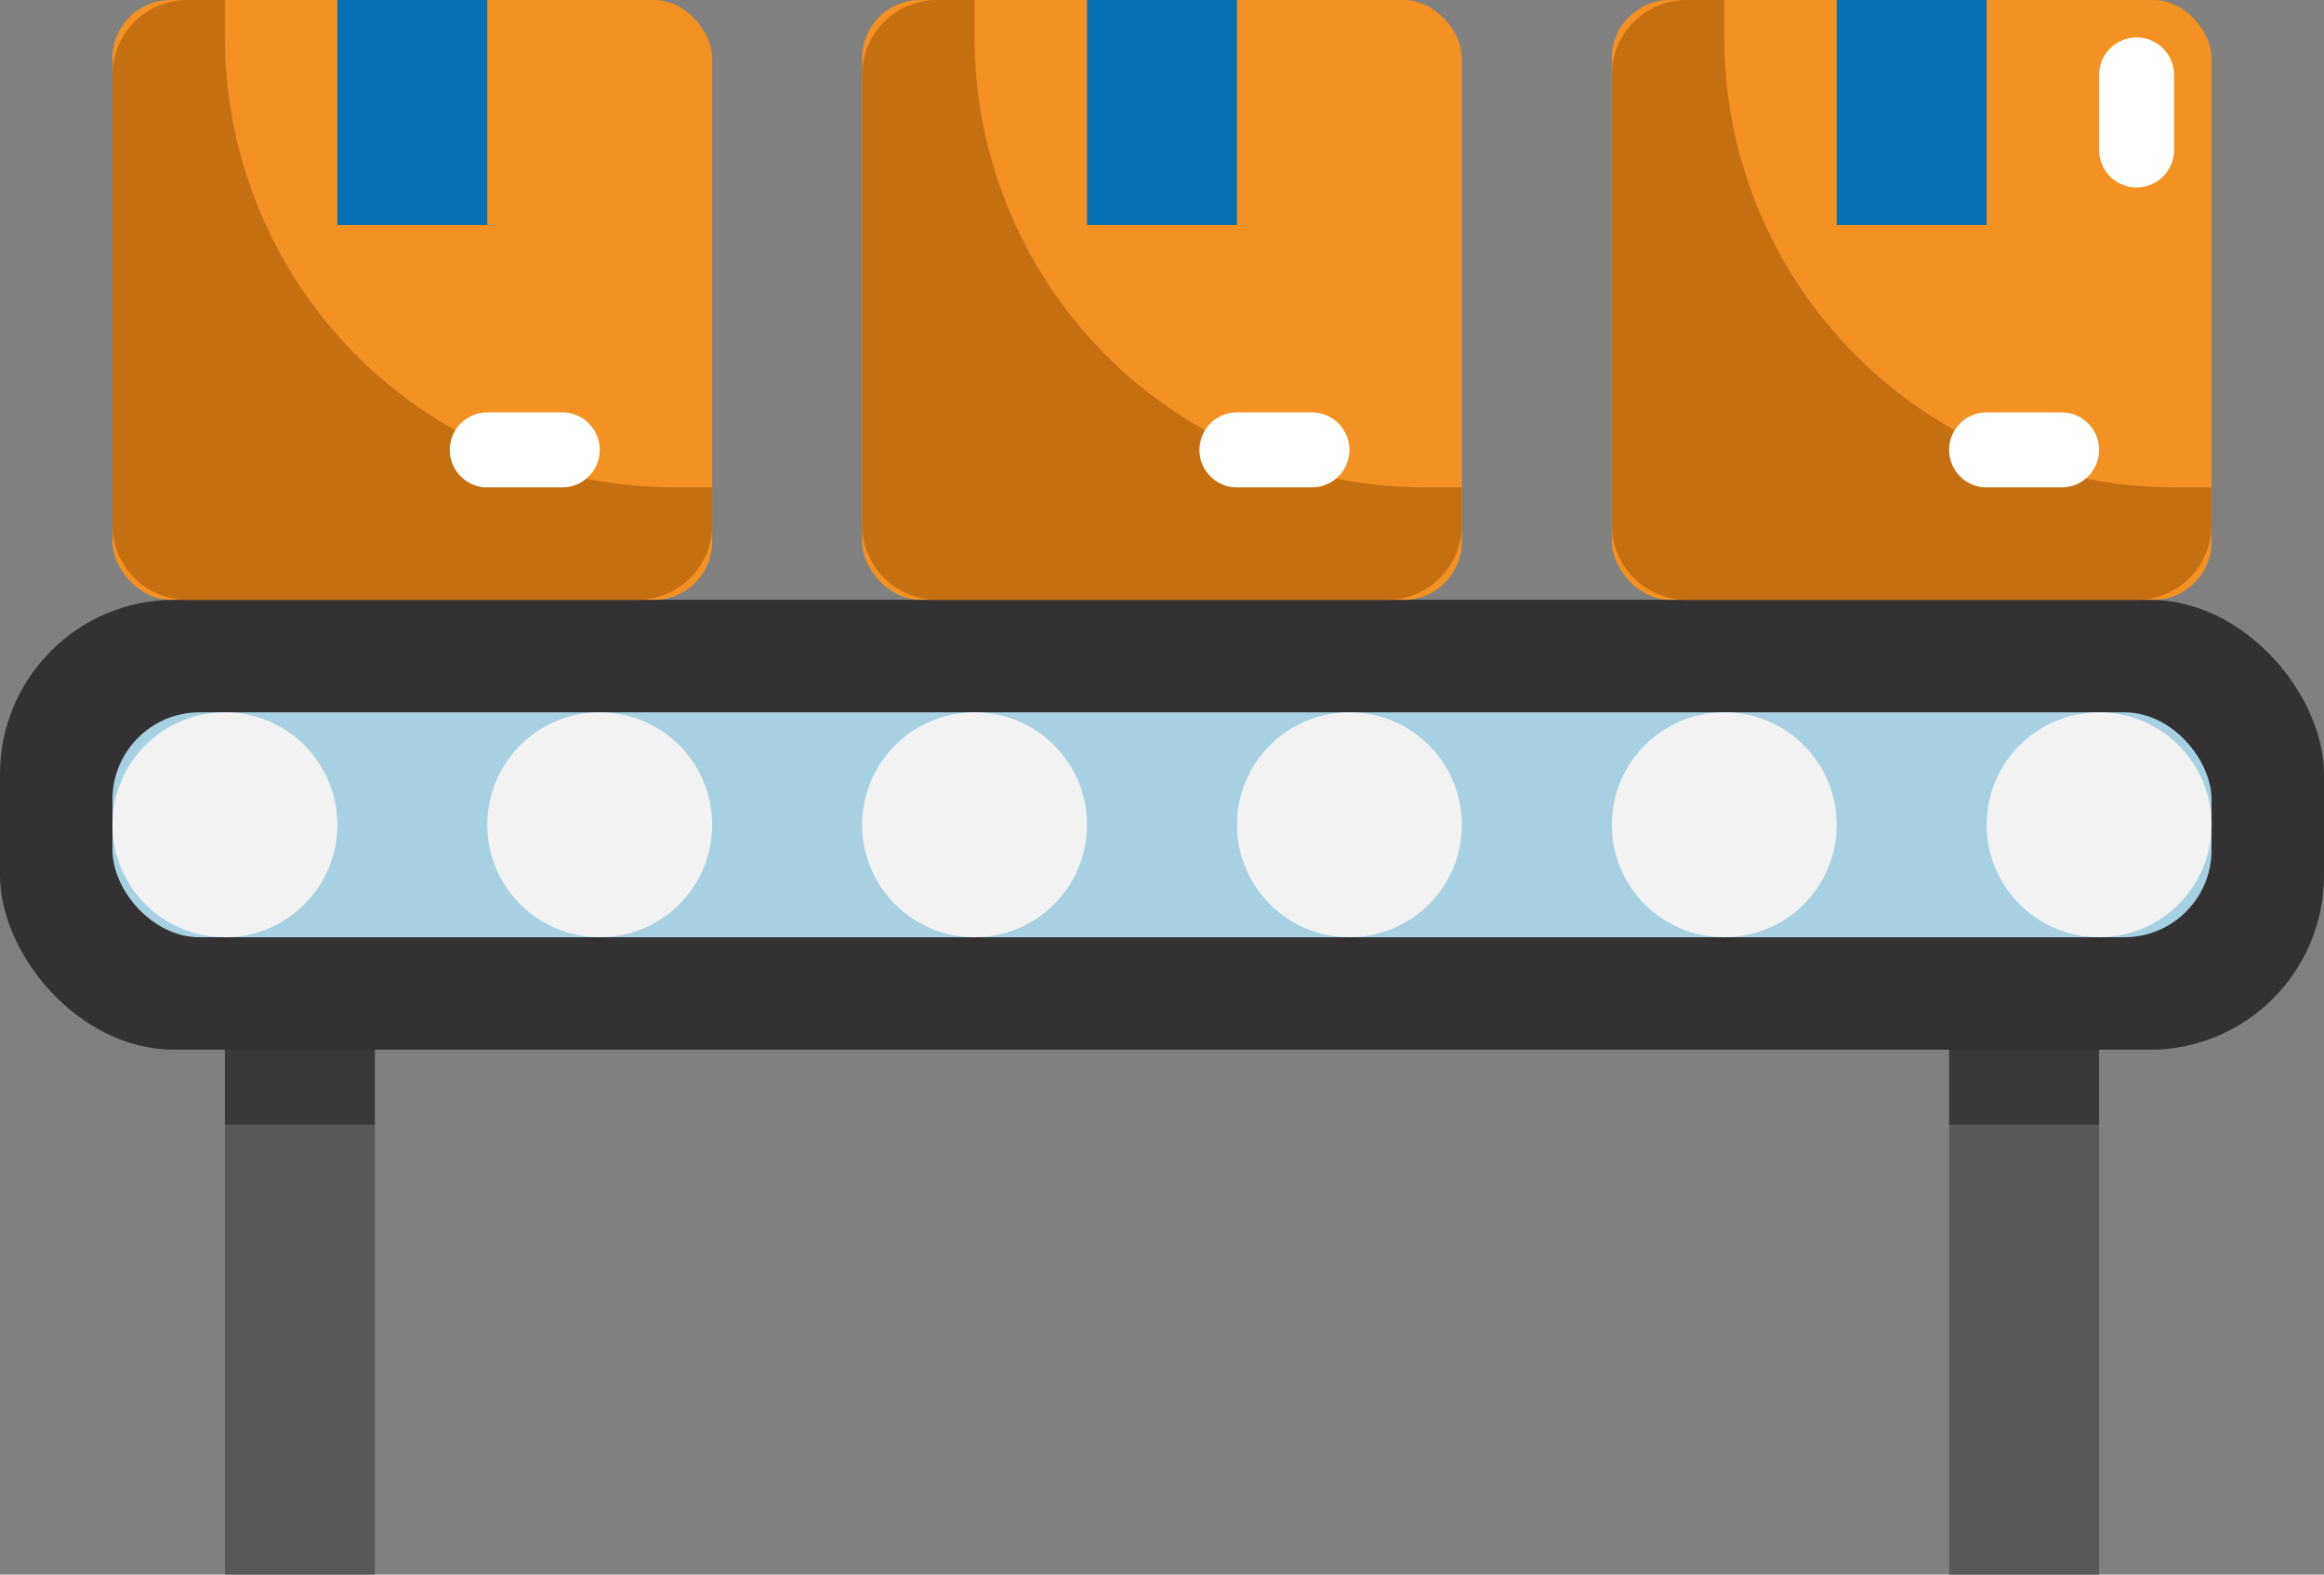
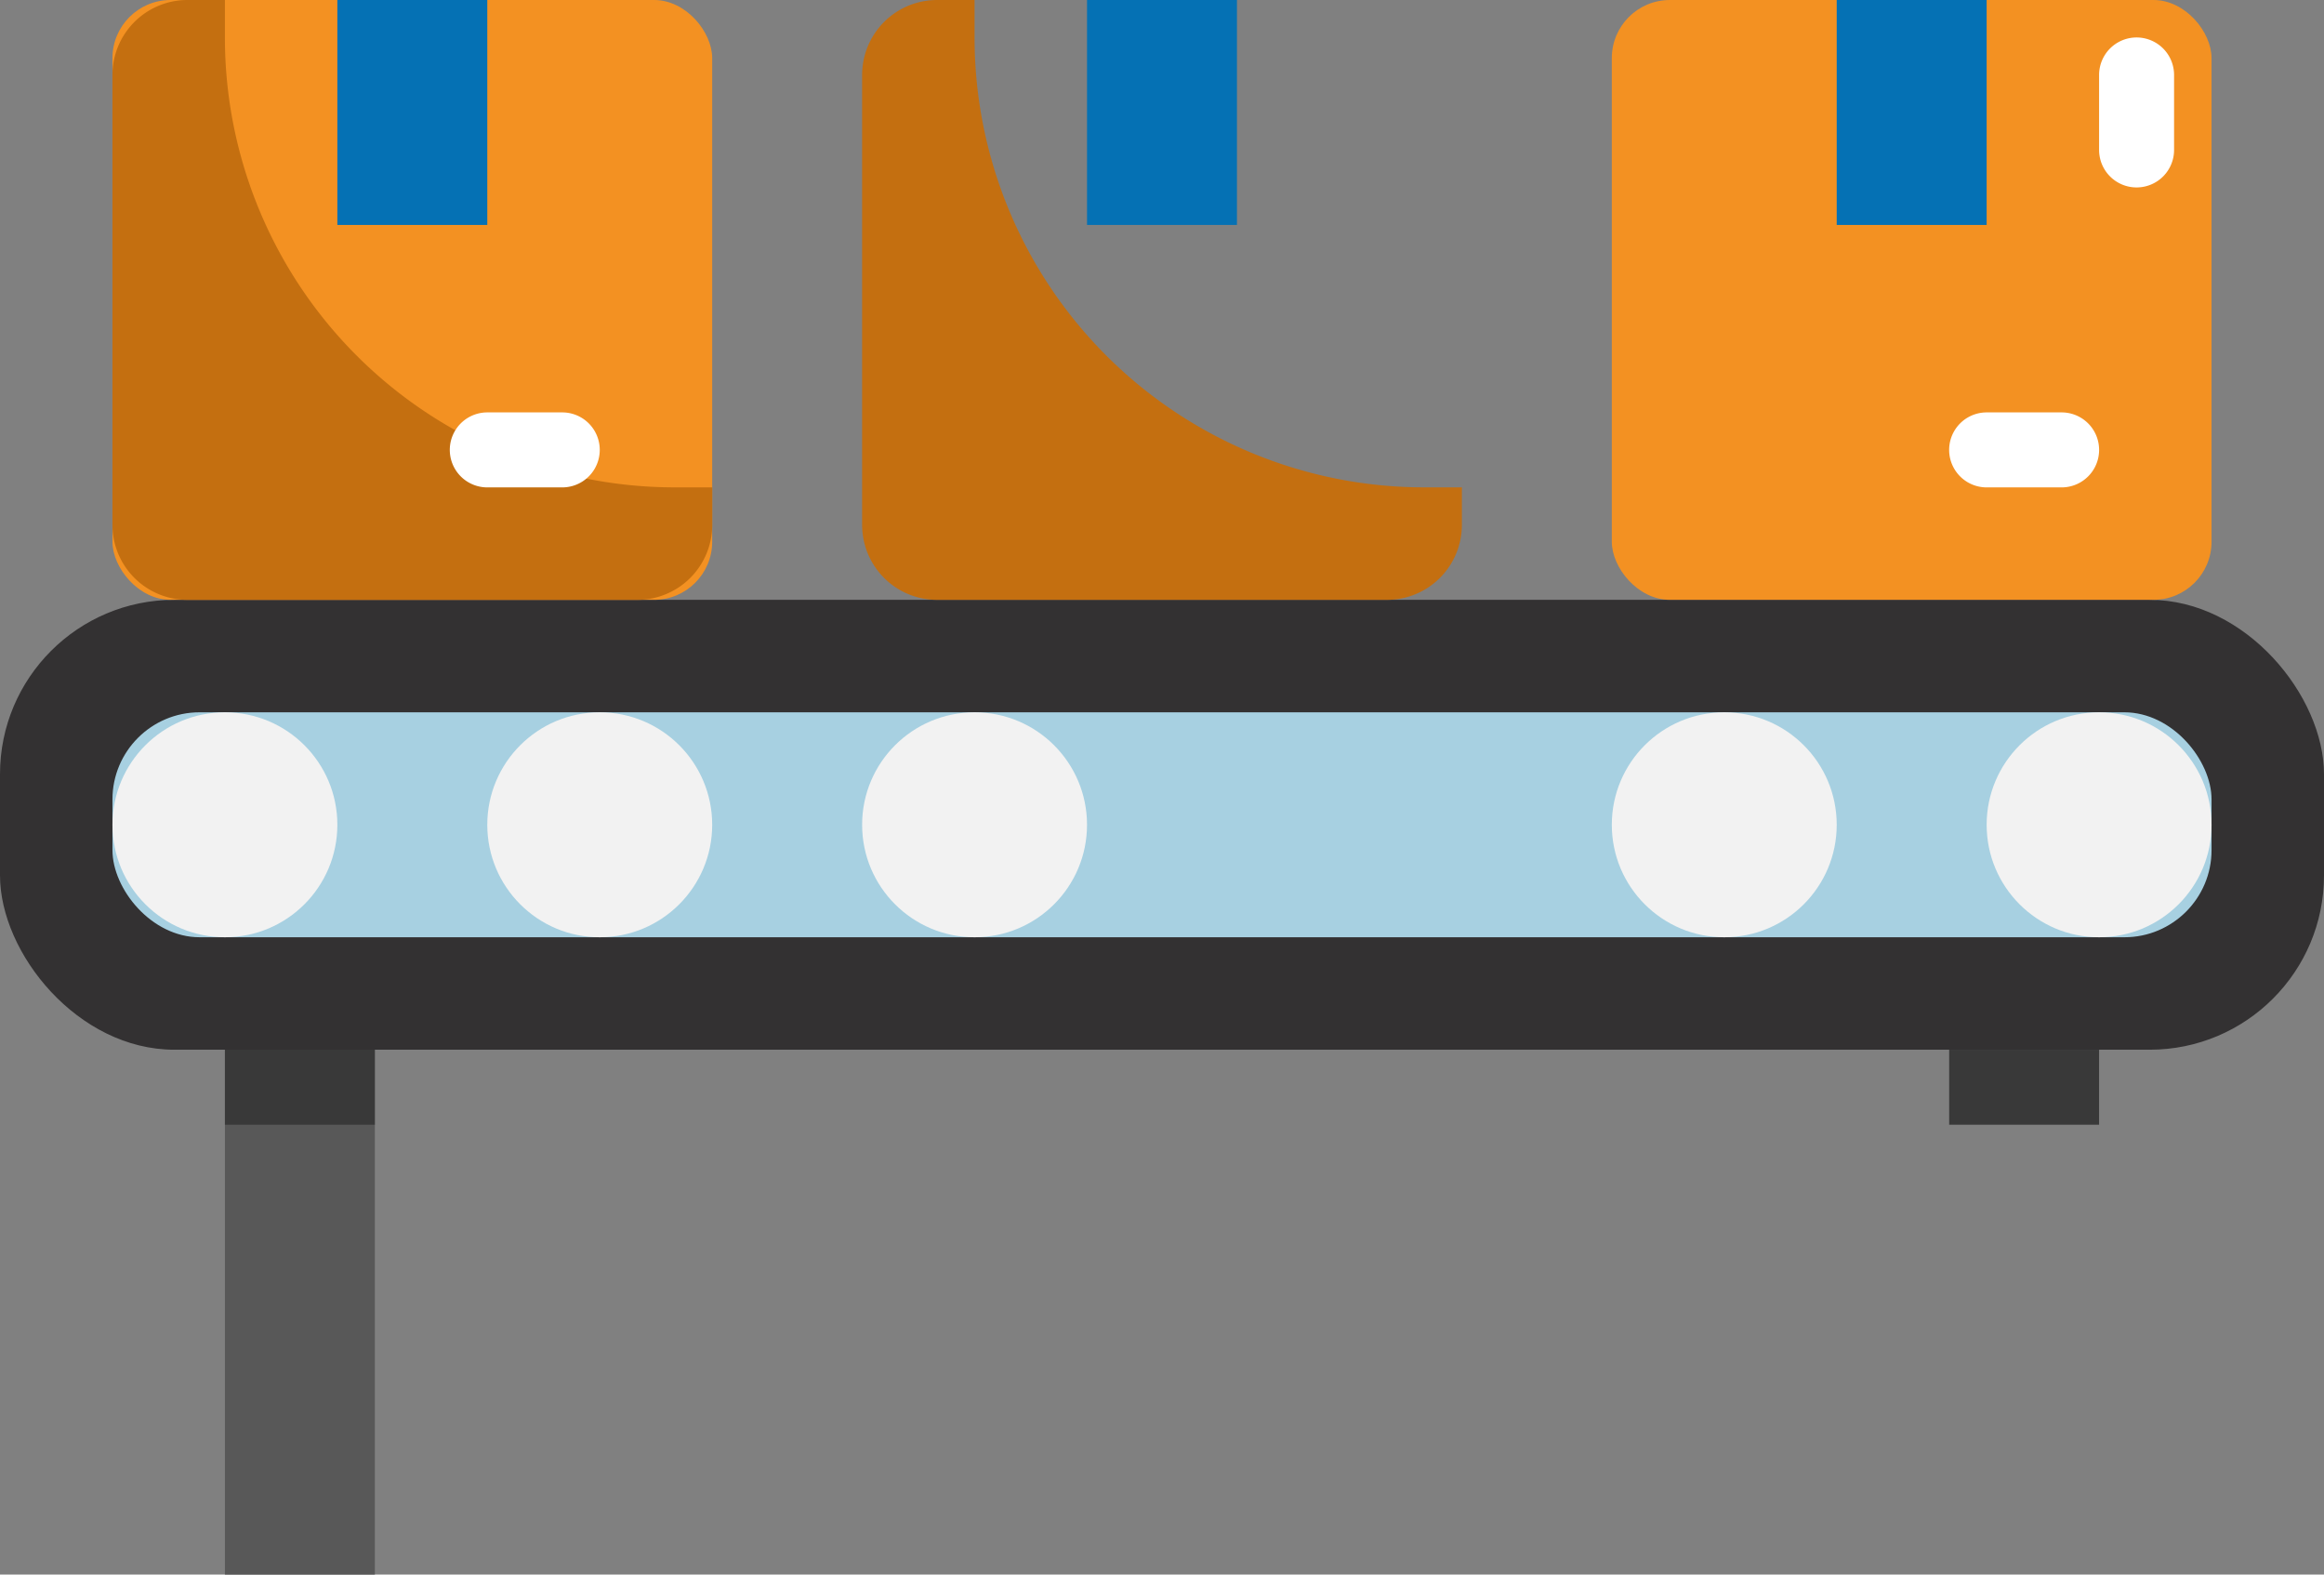
<svg xmlns="http://www.w3.org/2000/svg" width="80" height="54.194" viewBox="0 0 80 54.194">
  <rect x="0" y="0" width="80" height="54.194" fill="#808080" stroke="none" />
  <g id="Icon_Industrial_Packaging" data-name="Icon_Industrial Packaging" transform="translate(-1 -11)">
    <rect id="Rectangle_224" data-name="Rectangle 224" width="80" height="15.484" rx="6" transform="translate(1 31.645)" fill="#333132" />
    <rect id="Rectangle_225" data-name="Rectangle 225" width="72.258" height="7.742" rx="3" transform="translate(4.871 35.516)" fill="#a7d0e1" />
-     <path id="Path_1064" data-name="Path 1064" d="M53,39h5.161V57.065H53Z" transform="translate(15.097 8.129)" fill="#585858" />
    <path id="Path_1065" data-name="Path 1065" d="M7,39h5.161V57.065H7Z" transform="translate(1.742 8.129)" fill="#585858" />
-     <path id="Path_1066" data-name="Path 1066" d="M7,39h5.161v2.581H7Z" transform="translate(1.742 8.129)" fill="#393939" />
+     <path id="Path_1066" data-name="Path 1066" d="M7,39h5.161v2.581H7" transform="translate(1.742 8.129)" fill="#393939" />
    <path id="Path_1067" data-name="Path 1067" d="M53,39h5.161v2.581H53Z" transform="translate(15.097 8.129)" fill="#393939" />
-     <rect id="Rectangle_226" data-name="Rectangle 226" width="20.645" height="20.645" rx="2" transform="translate(30.677 11)" fill="#f39122" />
    <path id="Path_1068" data-name="Path 1068" d="M30,11h5.161v7.742H30Z" transform="translate(8.419)" fill="#0571b4" />
    <rect id="Rectangle_227" data-name="Rectangle 227" width="20.645" height="20.645" rx="2" transform="translate(4.871 11)" fill="#f39122" />
    <path id="Path_1069" data-name="Path 1069" d="M23.355,27.774A15.484,15.484,0,0,1,7.871,12.29V11H6.581A2.581,2.581,0,0,0,4,13.581V29.065a2.581,2.581,0,0,0,2.581,2.581H22.065a2.581,2.581,0,0,0,2.581-2.581v-1.29Z" transform="translate(0.871)" fill="#c46f10" />
    <path id="Path_1070" data-name="Path 1070" d="M43.355,27.774A15.484,15.484,0,0,1,27.871,12.29V11h-1.29A2.581,2.581,0,0,0,24,13.581V29.065a2.581,2.581,0,0,0,2.581,2.581H42.065a2.581,2.581,0,0,0,2.581-2.581v-1.29Z" transform="translate(6.677)" fill="#c46f10" />
    <path id="Path_1071" data-name="Path 1071" d="M10,11h5.161v7.742H10Z" transform="translate(2.613)" fill="#0571b4" />
    <rect id="Rectangle_228" data-name="Rectangle 228" width="20.645" height="20.645" rx="2" transform="translate(56.484 11)" fill="#f39122" />
-     <path id="Path_1072" data-name="Path 1072" d="M63.355,27.774A15.484,15.484,0,0,1,47.871,12.29V11h-1.29A2.581,2.581,0,0,0,44,13.581V29.065a2.581,2.581,0,0,0,2.581,2.581H62.065a2.581,2.581,0,0,0,2.581-2.581v-1.29Z" transform="translate(12.484)" fill="#c46f10" />
    <g id="Group_916" data-name="Group 916" transform="translate(4.871 11)">
      <path id="Path_1073" data-name="Path 1073" d="M50,11h5.161v7.742H50Z" transform="translate(9.355 -11)" fill="#0571b4" />
      <circle id="Ellipse_87" data-name="Ellipse 87" cx="3.871" cy="3.871" r="3.871" transform="translate(0 24.516)" fill="#f2f2f2" />
      <circle id="Ellipse_88" data-name="Ellipse 88" cx="3.871" cy="3.871" r="3.871" transform="translate(12.903 24.516)" fill="#f2f2f2" />
      <circle id="Ellipse_89" data-name="Ellipse 89" cx="3.871" cy="3.871" r="3.871" transform="translate(25.806 24.516)" fill="#f2f2f2" />
-       <circle id="Ellipse_90" data-name="Ellipse 90" cx="3.871" cy="3.871" r="3.871" transform="translate(38.71 24.516)" fill="#f2f2f2" />
      <circle id="Ellipse_91" data-name="Ellipse 91" cx="3.871" cy="3.871" r="3.871" transform="translate(51.613 24.516)" fill="#f2f2f2" />
      <circle id="Ellipse_92" data-name="Ellipse 92" cx="3.871" cy="3.871" r="3.871" transform="translate(64.516 24.516)" fill="#f2f2f2" />
-       <path id="Path_1074" data-name="Path 1074" d="M34.29,22a1.29,1.29,0,1,0,0,2.581h2.581a1.29,1.29,0,1,0,0-2.581Z" transform="translate(4.419 -7.806)" fill="#fff" />
      <path id="Path_1075" data-name="Path 1075" d="M14.29,22a1.29,1.29,0,1,0,0,2.581h2.581a1.29,1.29,0,1,0,0-2.581Z" transform="translate(-1.387 -7.806)" fill="#fff" />
      <path id="Path_1076" data-name="Path 1076" d="M54.29,22a1.29,1.29,0,0,0,0,2.581h2.581a1.29,1.29,0,0,0,0-2.581Z" transform="translate(10.226 -7.806)" fill="#fff" />
    </g>
    <path id="Path_1077" data-name="Path 1077" d="M58.29,17.161A1.29,1.29,0,0,1,57,15.871V13.29a1.29,1.29,0,0,1,2.581,0v2.581A1.29,1.29,0,0,1,58.29,17.161Z" transform="translate(16.258 0.29)" fill="#fff" />
  </g>
</svg>